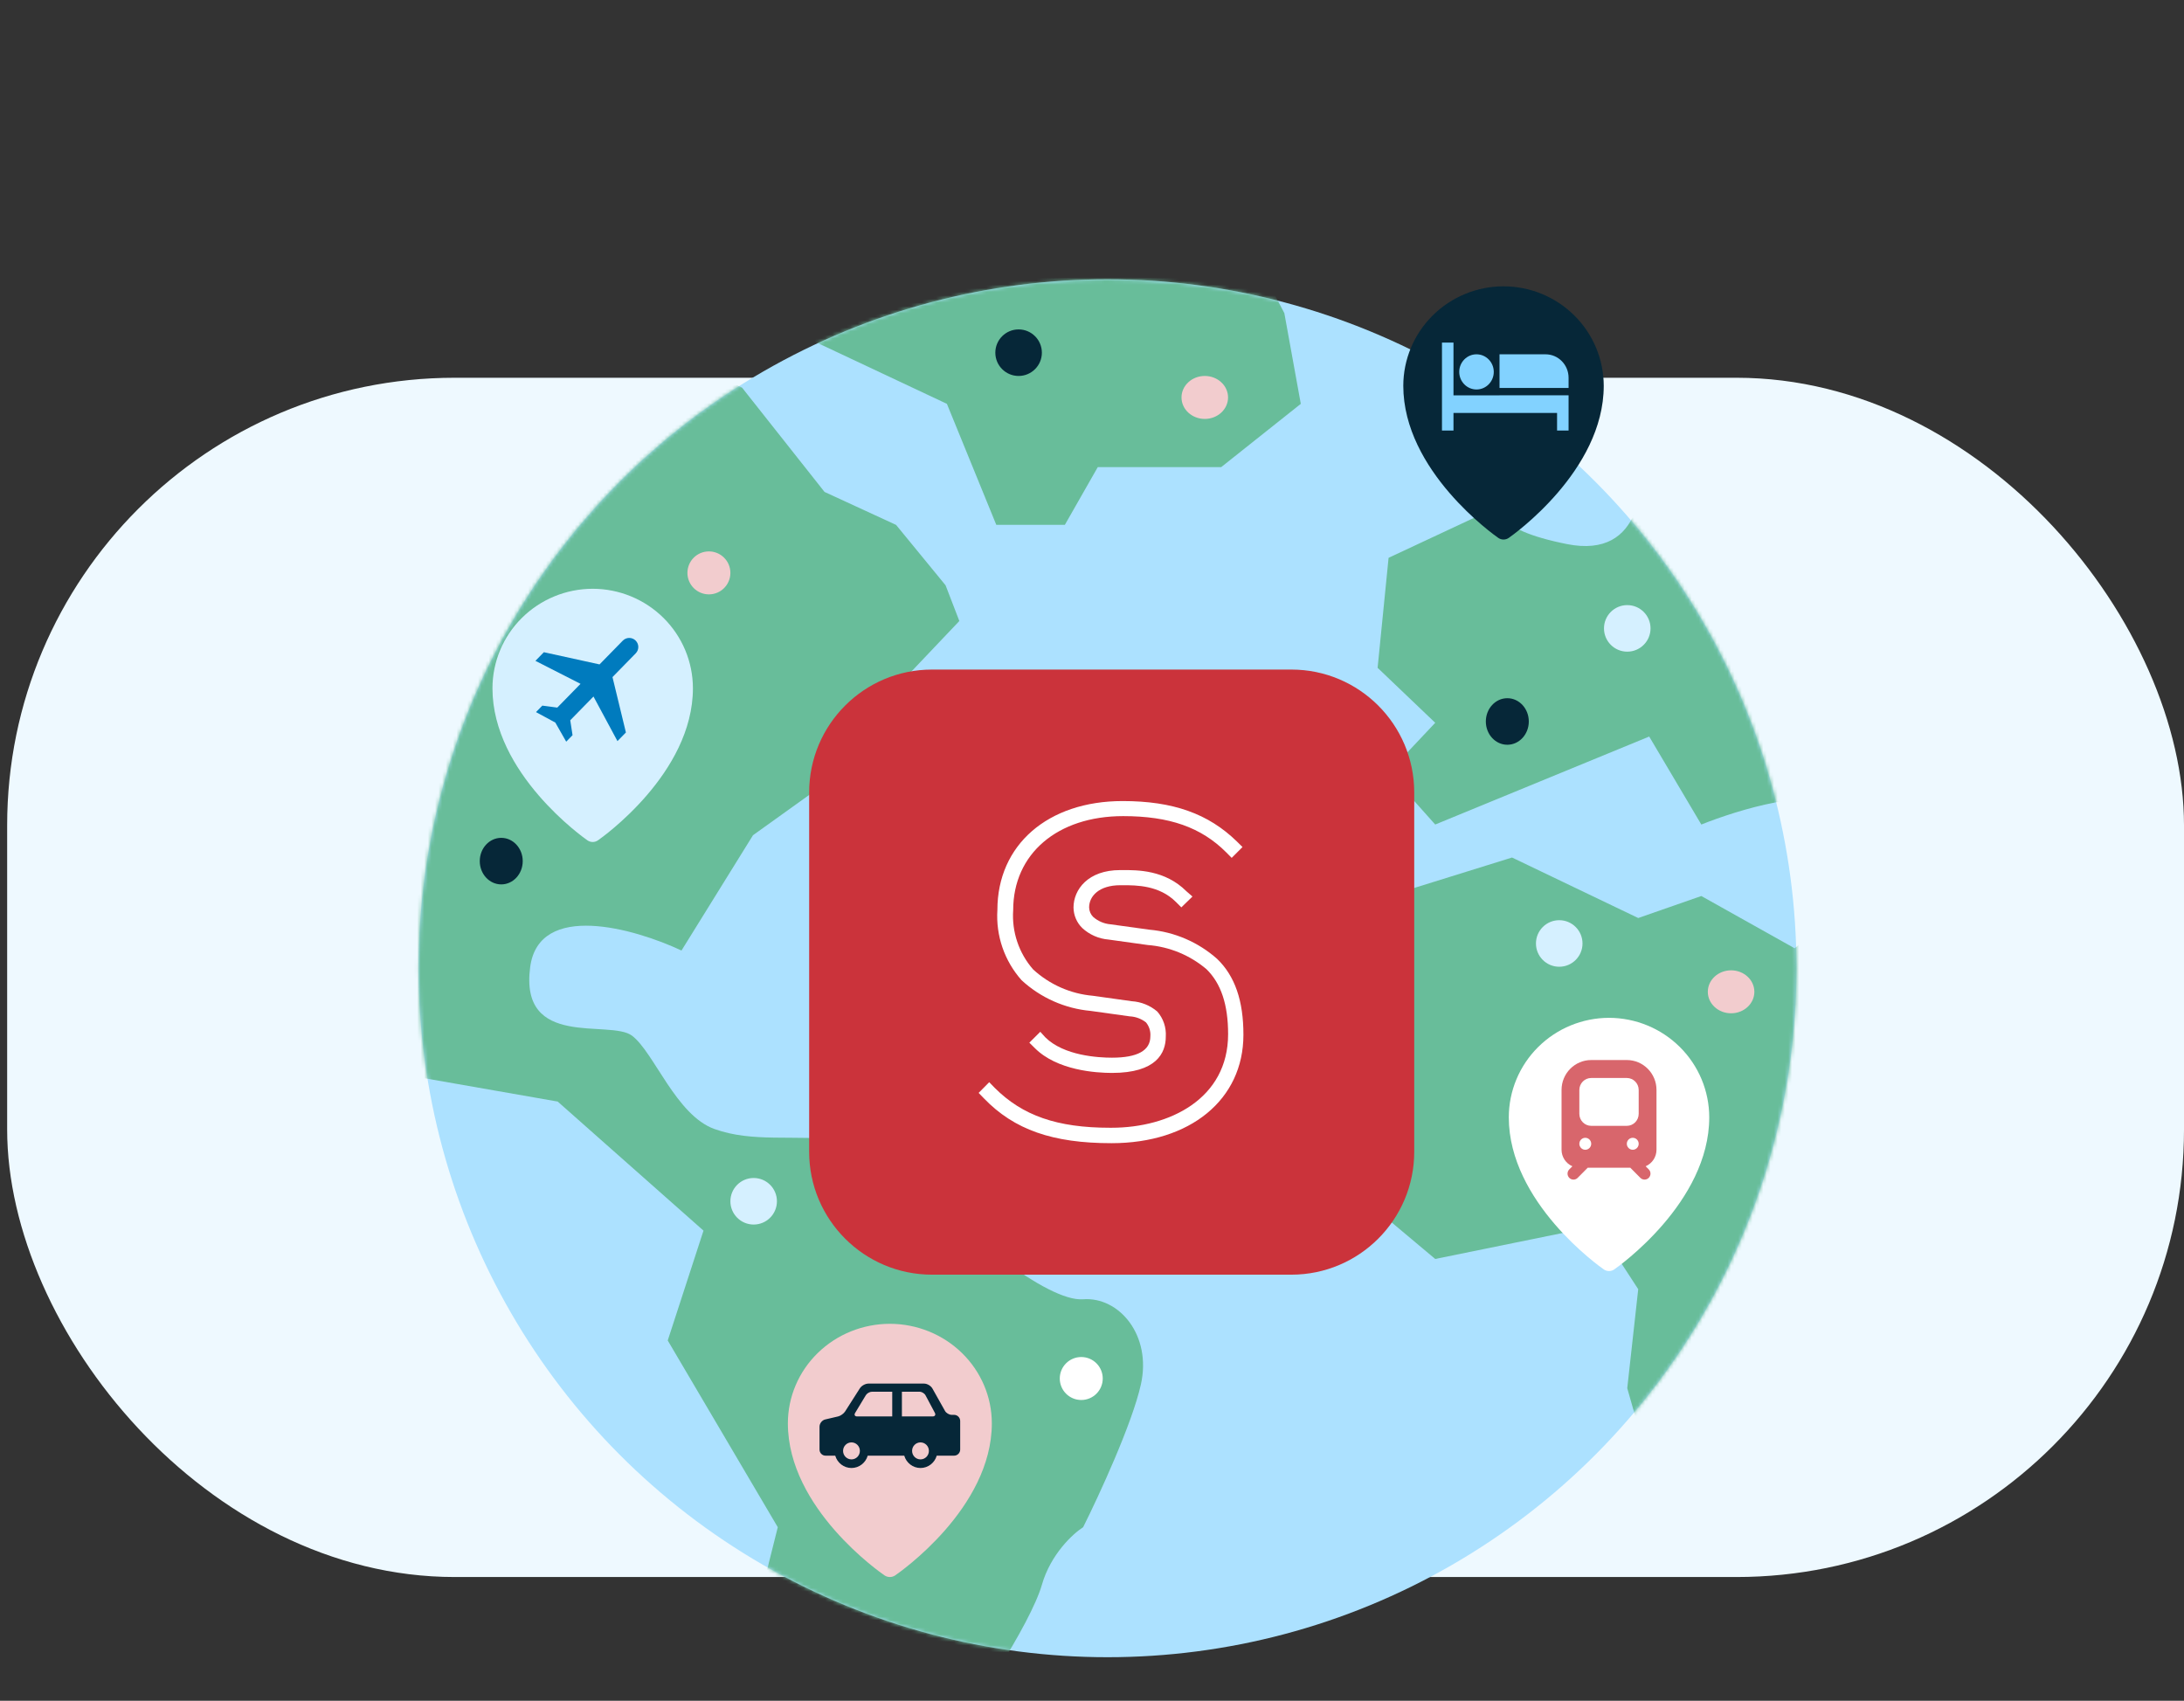
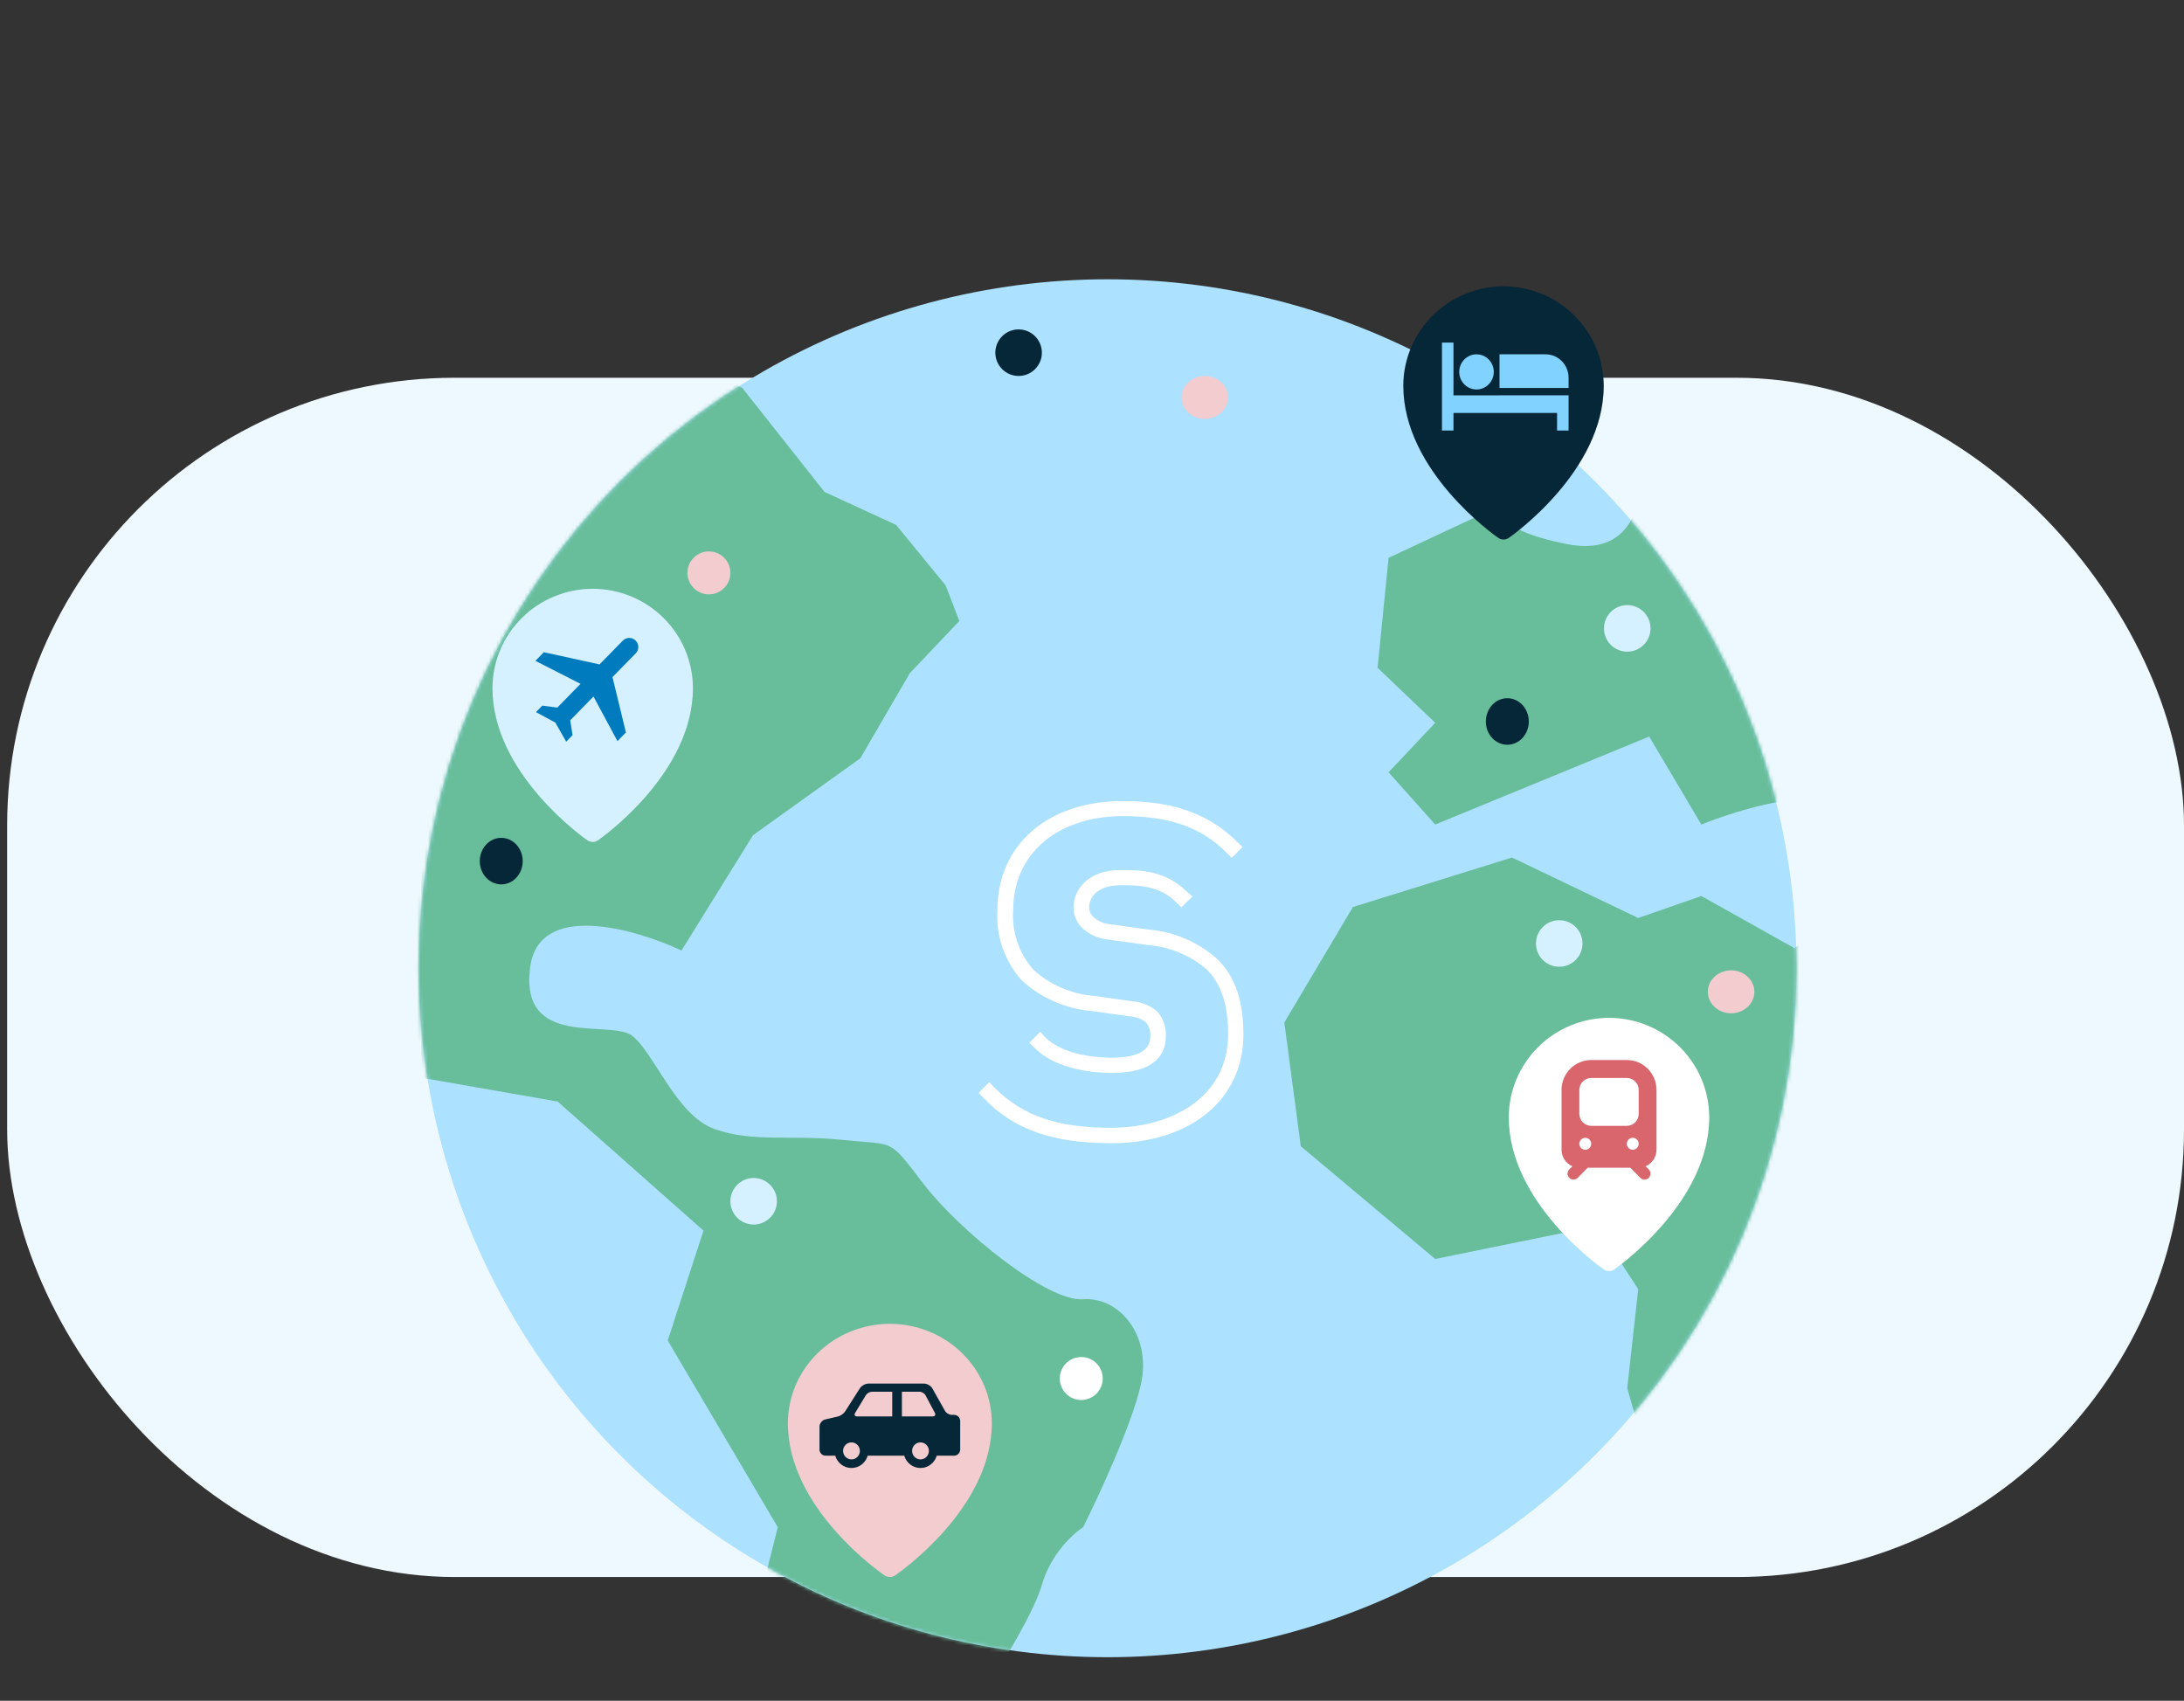
<svg xmlns="http://www.w3.org/2000/svg" width="610" height="475" viewBox="0 0 610 475" fill="none">
  <rect x="0" y="0" width="610" height="475" fill="#333333" stroke="none" />
  <rect x="2" y="105.502" width="608" height="334.94" rx="125" fill="#EEF9FF" />
  <circle cx="309.34" cy="270.419" r="192.419" fill="#ACE1FF" />
  <mask id="mask0_355_3224" style="mask-type:alpha" maskUnits="userSpaceOnUse" x="116" y="78" width="386" height="385">
    <circle cx="309.346" cy="270.425" r="190.925" fill="#68BD9A" stroke="#E5999D" stroke-width="3" />
  </mask>
  <g mask="url(#mask0_355_3224)">
    <path d="M230.298 137.391L207.247 108.247L138.863 76.036L23.609 211.785L89.688 280.81L111.97 299.984L155.767 307.653L196.49 343.7L186.501 374.378L217.236 426.53L207.247 466.411L203.405 508.593L235.676 523.932V499.39C243.104 495.811 259.188 487.886 264.105 484.818C270.252 480.983 287.925 453.373 290.998 442.636C293.457 434.046 299.706 428.32 302.524 426.53C306.878 417.838 316.2 397.693 318.659 386.649C321.733 372.844 312.512 362.107 302.524 362.874C292.535 363.641 267.947 343.7 257.959 330.662C247.97 317.624 250.275 319.925 235.676 318.391C221.078 316.857 210.32 319.158 199.563 315.323C188.806 311.488 182.659 293.848 176.513 289.247C170.366 284.645 145.01 293.081 148.083 270.073C150.542 251.666 177.281 259.336 190.343 265.471L210.32 233.26L240.286 211.785L254.117 188.01L267.947 173.438L264.105 163.468L250.275 146.595L230.298 137.391Z" fill="#68BD9A" />
-     <path d="M264.475 112.789L226.931 95.126L286.696 54.426L351.058 72.857L358.72 87.447L363.318 112.789L341.097 130.451H306.617L297.423 146.577H278.267L264.475 112.789Z" fill="#68BD9A" />
    <path d="M437.641 151.953C459.095 156.253 459.862 134.291 457.563 122.772L484.381 91.287L596.249 244.872L561.003 300.93L527.289 270.981L519.627 282.5L541.081 310.913L587.054 315.521L548.743 347.006L527.289 365.436L541.081 392.313V430.71L487.445 476.785L460.628 438.389V409.208L454.498 387.706L457.563 360.061L446.07 342.398L400.863 351.613L363.318 320.128L358.72 285.572L377.876 253.319L422.317 239.496L457.563 256.391L475.186 250.247L501.237 264.838L519.627 250.247C519.627 244.616 518.248 231.817 512.731 225.674C507.214 219.53 485.402 226.186 475.186 230.281L460.628 205.708L400.863 230.281L387.837 215.691L400.863 201.868L384.772 186.51L387.837 155.793L422.317 139.666C418.486 141.97 416.187 147.653 437.641 151.953Z" fill="#68BD9A" />
  </g>
  <path d="M419.939 79.964C412.517 79.973 405.402 82.903 400.154 88.112C394.906 93.32 391.954 100.382 391.945 107.747C391.945 131.52 417.394 149.476 418.477 150.229C418.906 150.526 419.416 150.685 419.939 150.685C420.461 150.685 420.971 150.526 421.4 150.229C422.483 149.476 447.932 131.52 447.932 107.747C447.923 100.382 444.971 93.32 439.723 88.112C434.475 82.903 427.36 79.973 419.939 79.964Z" fill="#062738" />
  <path d="M449.405 284.268C441.984 284.277 434.869 287.207 429.621 292.415C424.373 297.624 421.421 304.685 421.412 312.051C421.412 335.824 446.861 353.78 447.944 354.532C448.373 354.829 448.883 354.989 449.405 354.989C449.928 354.989 450.438 354.829 450.867 354.532C451.95 353.78 477.399 335.824 477.399 312.051C477.39 304.685 474.438 297.624 469.19 292.415C463.942 287.207 456.827 284.277 449.405 284.268Z" fill="white" />
-   <path d="M165.541 164.436C158.12 164.445 151.004 167.375 145.756 172.583C140.509 177.792 137.556 184.853 137.548 192.219C137.548 215.992 162.996 233.948 164.08 234.7C164.508 234.998 165.018 235.157 165.541 235.157C166.064 235.157 166.574 234.998 167.003 234.7C168.086 233.948 193.535 215.992 193.535 192.219C193.526 184.853 190.574 177.792 185.326 172.583C180.078 167.375 172.963 164.445 165.541 164.436Z" fill="#D5F0FF" />
+   <path d="M165.541 164.436C158.12 164.445 151.004 167.375 145.756 172.583C140.509 177.792 137.556 184.853 137.548 192.219C137.548 215.992 162.996 233.948 164.08 234.7C164.508 234.998 165.018 235.157 165.541 235.157C166.064 235.157 166.574 234.998 167.003 234.7C168.086 233.948 193.535 215.992 193.535 192.219C193.526 184.853 190.574 177.792 185.326 172.583C180.078 167.375 172.963 164.445 165.541 164.436" fill="#D5F0FF" />
  <path d="M172.459 206.982L174.819 204.57L171.07 189.101L177.56 182.468C178.539 181.467 178.521 179.868 177.52 178.889C176.519 177.91 174.921 177.927 173.942 178.928L167.452 185.561L151.905 182.152L149.545 184.564L162.143 190.988L155.654 197.621L151.472 197.071L149.702 198.88L155.103 201.803L158.144 207.139L159.914 205.33L159.272 201.161L165.761 194.528L172.459 206.982Z" fill="#007BBE" />
  <path d="M248.54 369.722C240.988 369.731 233.748 372.661 228.408 377.869C223.068 383.078 220.064 390.139 220.055 397.505C220.055 421.278 245.95 439.234 247.053 439.986C247.489 440.283 248.008 440.443 248.54 440.443C249.071 440.443 249.59 440.283 250.027 439.986C251.129 439.234 277.024 421.278 277.024 397.505C277.015 390.139 274.011 383.078 268.671 377.869C263.331 372.661 256.091 369.731 248.54 369.722Z" fill="#F2CCCE" />
  <ellipse cx="257.871" cy="400.171" rx="2.456" ry="1.964" fill="#E5999D" />
  <ellipse cx="240.191" cy="400.171" rx="2.456" ry="1.964" fill="#E5999D" />
  <path fill-rule="evenodd" clip-rule="evenodd" d="M431.681 98.954H418.822V108.356H438.11V105.502C438.11 101.885 435.233 98.954 431.681 98.954ZM438.11 110.409H418.822V110.414H405.964V95.68H402.75V120.236H405.964V115.325H434.895V120.236H438.11V110.409ZM412.393 108.776C415.053 108.776 417.215 106.575 417.215 103.865C417.215 101.156 415.053 98.954 412.393 98.954C409.733 98.954 407.571 101.156 407.571 103.865C407.571 106.575 409.733 108.776 412.393 108.776Z" fill="#82D2FF" />
  <path fill-rule="evenodd" clip-rule="evenodd" d="M266.496 395.149L265.77 395.144C265.109 395.139 264.274 394.644 263.948 394.063L260.429 387.796C259.995 387.024 258.968 386.42 258.091 386.42H242.561C241.689 386.42 240.637 387 240.164 387.74L236.031 394.217C235.658 394.803 234.775 395.43 234.104 395.588L230.482 396.436C229.607 396.641 228.895 397.547 228.895 398.455V404.84C228.895 405.782 229.653 406.549 230.585 406.549H233.285C233.858 408.536 235.673 409.993 237.821 409.993C239.968 409.993 241.784 408.536 242.356 406.549H252.562C253.135 408.536 254.95 409.993 257.098 409.993C259.245 409.993 261.061 408.536 261.633 406.549H266.494C267.426 406.549 268.184 405.782 268.184 404.84V396.868C268.184 395.927 267.427 395.156 266.496 395.149ZM237.821 407.589C236.524 407.589 235.473 406.526 235.473 405.215C235.473 403.904 236.524 402.841 237.821 402.841C239.117 402.841 240.168 403.904 240.168 405.215C240.168 406.526 239.117 407.589 237.821 407.589ZM249.205 395.59H239.373C238.755 395.59 238.513 395.154 238.835 394.621L241.83 389.661C242.151 389.128 242.92 388.692 243.537 388.692H249.205V395.59H249.205ZM257.098 407.589C255.801 407.589 254.75 406.526 254.75 405.215C254.75 403.904 255.801 402.841 257.098 402.841C258.394 402.841 259.445 403.904 259.445 405.215C259.445 406.526 258.394 407.589 257.098 407.589ZM260.521 395.59H251.906V388.692H256.845C257.462 388.692 258.207 389.142 258.5 389.691L261.111 394.59C261.404 395.14 261.138 395.59 260.521 395.59Z" fill="#062738" />
  <path fill-rule="evenodd" clip-rule="evenodd" d="M454.378 296.055H444.433C439.857 296.057 436.147 299.796 436.145 304.408V321.115C436.151 323.123 437.342 324.935 439.174 325.725L438.288 326.617C437.658 327.272 437.666 328.316 438.306 328.961C438.947 329.607 439.982 329.615 440.632 328.979L443.462 326.127H455.349L458.179 328.979C458.829 329.612 459.863 329.603 460.502 328.959C461.142 328.314 461.151 327.272 460.522 326.617L459.637 325.725C461.469 324.935 462.66 323.123 462.666 321.115V304.408C462.664 299.796 458.954 296.057 454.378 296.055V296.055ZM442.775 321.115C441.86 321.115 441.118 320.367 441.118 319.444C441.118 318.522 441.86 317.774 442.775 317.774C443.691 317.774 444.433 318.522 444.433 319.444C444.43 320.366 443.69 321.112 442.775 321.115ZM441.118 311.091V304.408C441.123 302.565 442.604 301.072 444.433 301.067H454.378C456.207 301.072 457.688 302.565 457.693 304.408V311.091C457.688 312.934 456.207 314.427 454.378 314.433H444.433C442.604 314.427 441.123 312.934 441.118 311.091ZM456.036 321.115C455.12 321.115 454.378 320.367 454.378 319.444C454.378 318.522 455.12 317.774 456.036 317.774C456.951 317.774 457.693 318.522 457.693 319.444C457.69 320.366 456.95 321.112 456.036 321.115Z" fill="#D8666C" />
  <circle cx="210.5" cy="335.5" r="6.5" fill="#D5F0FF" />
  <circle cx="454.5" cy="175.5" r="6.5" fill="#D5F0FF" />
  <ellipse cx="421" cy="201.5" rx="6" ry="6.5" fill="#062738" />
  <circle cx="284.5" cy="98.5" r="6.5" fill="#062738" />
  <ellipse cx="140" cy="240.5" rx="6" ry="6.5" fill="#062738" />
  <circle cx="435.5" cy="263.5" r="6.5" fill="#D5F0FF" />
  <circle cx="302" cy="385" r="6" fill="white" />
  <ellipse cx="336.5" cy="111" rx="6.5" ry="6" fill="#F2CCCE" />
  <circle cx="198" cy="160" r="6" fill="#F2CCCE" />
  <ellipse cx="483.5" cy="277" rx="6.5" ry="6" fill="#F2CCCE" />
-   <path d="M360.676 187H260.324C241.367 187 226 202.367 226 221.324V321.676C226 340.633 241.367 356 260.324 356H360.676C379.633 356 395 340.633 395 321.676V221.324C395 202.367 379.633 187 360.676 187Z" fill="#CB333B" />
  <path d="M304.619 282.333L315.536 283.854C317.19 283.934 318.778 284.524 320.082 285.544C320.98 286.637 321.416 288.038 321.299 289.448C321.299 293.402 317.699 295.397 310.568 295.397C306.698 295.397 297.149 294.839 291.978 289.735L290.558 288.163L287.499 291.205L289.02 292.709C295.256 298.979 306.174 299.655 310.585 299.655C322.989 299.655 325.609 294.095 325.609 289.515C325.775 286.954 324.918 284.431 323.226 282.502C321.227 280.801 318.73 279.793 316.111 279.629L305.244 278.108C299.017 277.565 293.145 274.974 288.547 270.739C286.576 268.483 285.071 265.861 284.117 263.021C283.163 260.182 282.779 257.182 282.987 254.194C282.987 238.477 295.324 227.932 313.694 227.932C326.606 227.932 335.495 231.041 342.509 238.072L344.013 239.593L347.038 236.568L345.517 235.064C337.489 227.222 327.62 223.724 313.559 223.724C292.637 223.724 278.576 235.993 278.576 254.144C278.349 257.699 278.829 261.264 279.989 264.632C281.15 268 282.967 271.104 285.336 273.765C290.645 278.665 297.423 281.677 304.619 282.333V282.333Z" fill="white" />
  <path d="M339.94 267.799C334.682 263.132 328.065 260.276 321.063 259.653L310.162 258.149C308.373 257.993 306.68 257.271 305.329 256.087C304.623 255.382 304.218 254.431 304.196 253.434C304.196 250.341 306.9 247.231 312.917 247.231H313.627C317.395 247.231 323.767 247.231 328.448 251.913L329.952 253.417L333.062 250.392L331.372 248.921C325.389 242.939 317.666 242.99 313.525 243.006H312.832C303.909 243.006 299.836 248.431 299.836 253.468C299.863 255.61 300.731 257.655 302.253 259.163C304.278 261.046 306.881 262.189 309.638 262.408L320.556 263.929C326.606 264.396 332.355 266.762 336.982 270.689C341.038 274.66 343.016 280.575 343.016 288.822C343.016 306.872 326.656 314.967 310.449 314.967H310.027C295.256 314.967 285.589 311.587 277.799 303.796L276.294 302.241L273.337 305.232L274.824 306.77C283.274 315.524 294.006 319.276 310.449 319.276C332.419 319.276 347.291 307.108 347.291 289.008C347.308 279.51 344.908 272.565 339.94 267.799Z" fill="white" />
</svg>